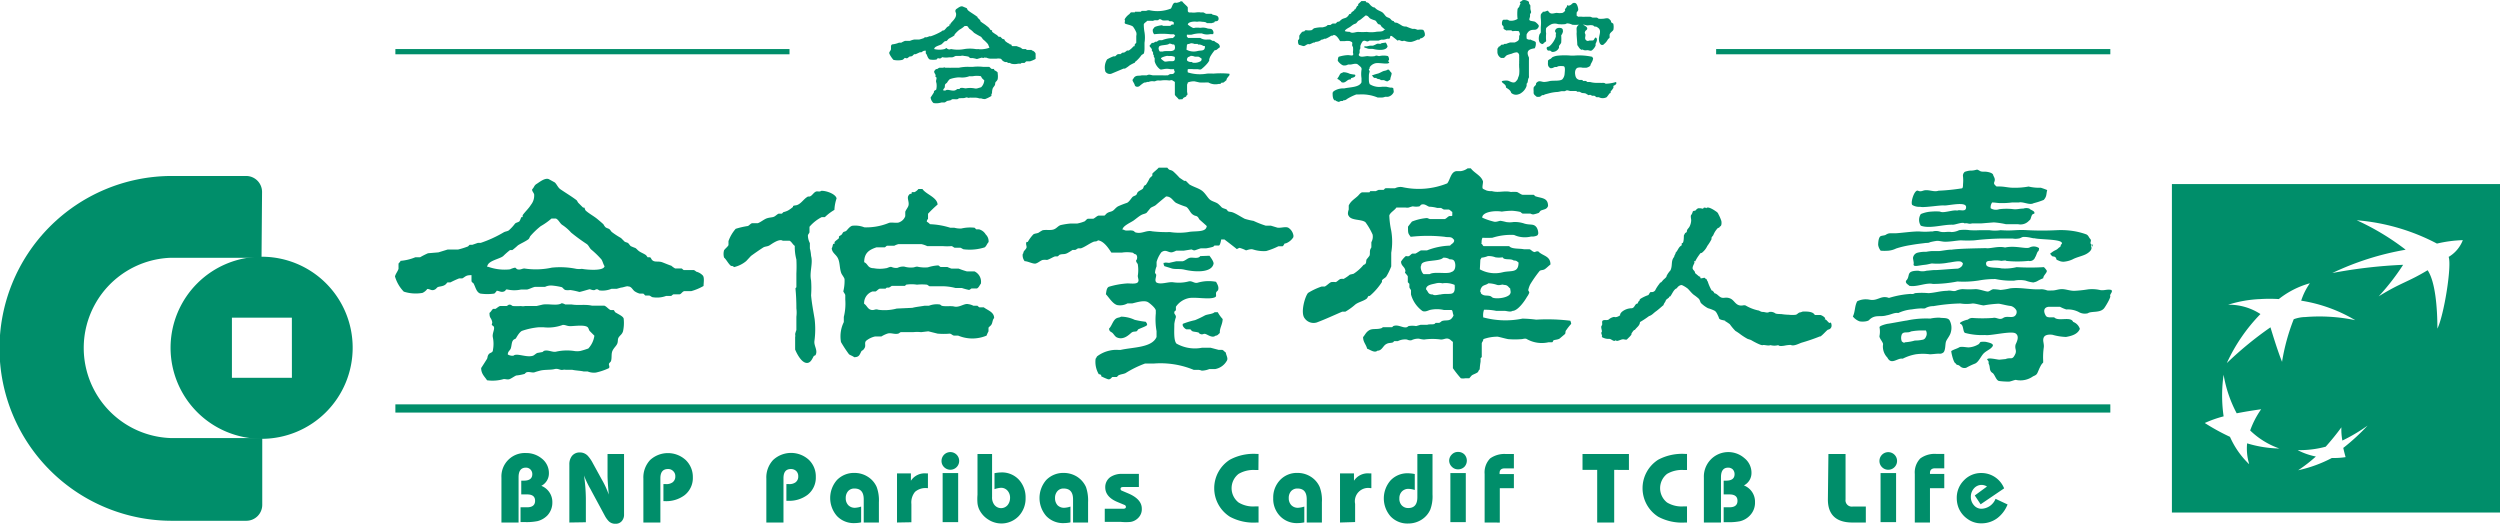
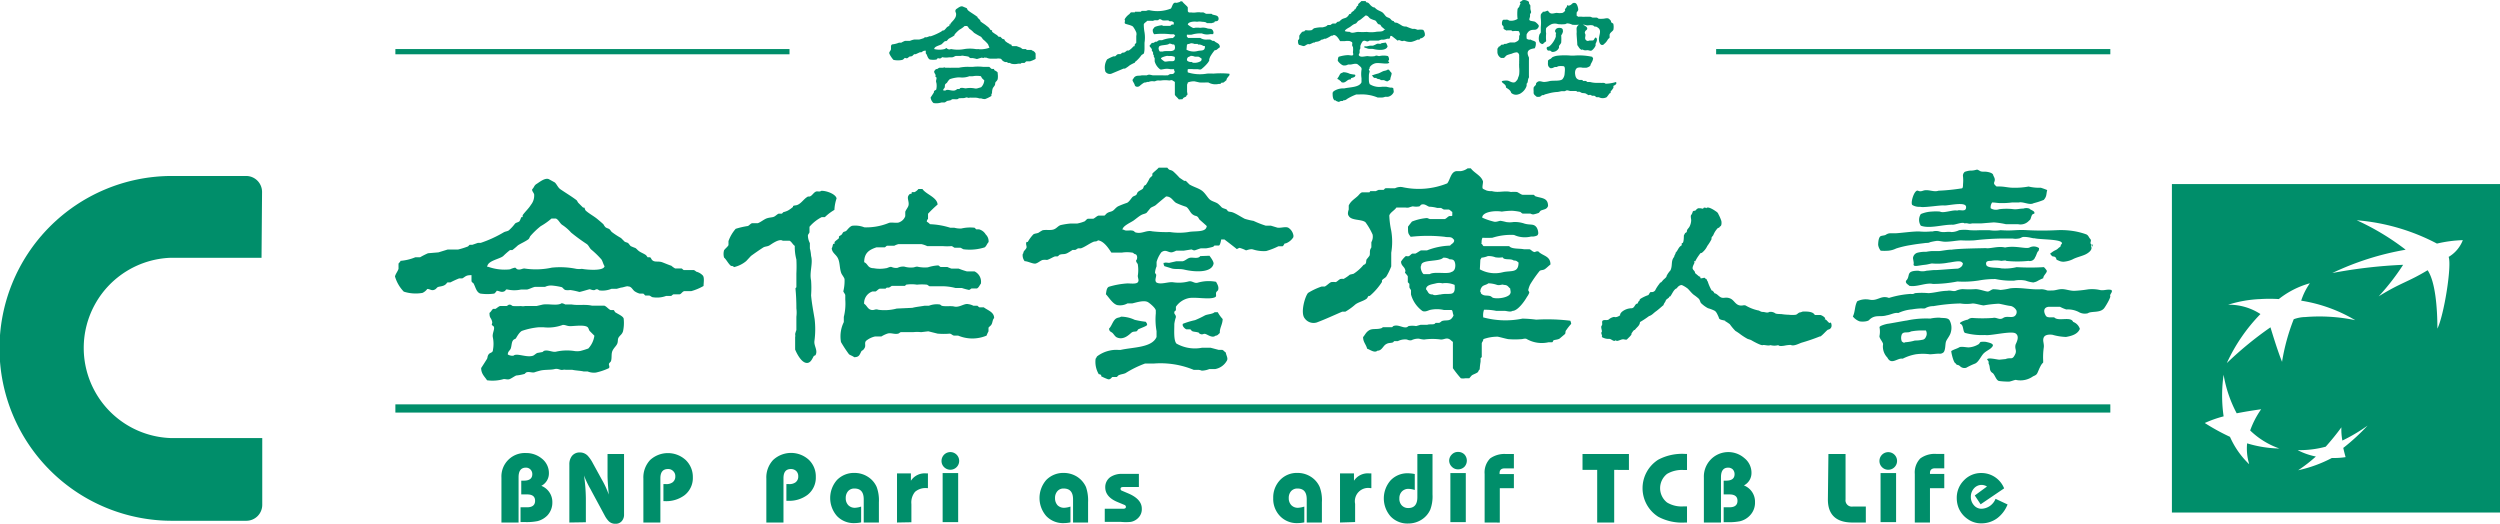
<svg xmlns="http://www.w3.org/2000/svg" width="238.5" height="49.964" viewBox="0 0 238.5 49.964">
  <defs>
    <style>
            .cls-1{fill:#008e6a}.cls-2{fill:none;stroke:#008e6a;stroke-width:.5px}
        </style>
  </defs>
  <g id="logo" transform="translate(-.7 -.224)">
    <path id="Path_1" d="M147.247 30.719a11.632 11.632 0 0 0-1.294-.1 8.1 8.1 0 0 1-3.759-.119v-.081a1.545 1.545 0 0 1 .081-.644 5.209 5.209 0 0 1 1.169.106h.793c.2 0 .547.141.76 0 .5 0 1.165-.95 1.375-1.334a1.386 1.386 0 0 0 .222-.413c0-.069-.1-.187-.1-.234a2.359 2.359 0 0 1 .184-.538 11.415 11.415 0 0 1 .912-1.3c.15-.093.3-.056.454-.14s.387-.328.571-.466c0-.844-.756-.8-1.165-1.253-.163 0-.235 0-.3.069-.247 0-.341-.2-.525-.269h-.538c-.465-.094-1.169 0-1.412-.3h-2.428c-.069 0-.129-.178-.2-.225s0-.081 0-.116a.91.91 0 0 1 .081-.456 9.288 9.288 0 0 0 .944 0 5.791 5.791 0 0 1 2.065-.269 2.469 2.469 0 0 0 1.635.15 1.112 1.112 0 0 0 .537-.081c.153-.081.081-.116.141-.188a1.108 1.108 0 0 0-.141-.571c-.281-.422-.584-.222-1.165-.388a2.789 2.789 0 0 0-1.063-.153 2.165 2.165 0 0 1-.691 0 5.186 5.186 0 0 0-.534-.116c-.166 0-.422.153-.678.069a6.3 6.3 0 0 1-1.075-.372c0-.54 1.169-.7 1.869-.575a6.635 6.635 0 0 1 .99-.081 4.78 4.78 0 0 1 .794.116.686.686 0 0 0 .2.153h.747a.62.62 0 0 0 .269.081 2.95 2.95 0 0 0 .537-.153c.069-.069.116-.188.222-.231.325-.119.534-.107.653-.422 0-.8-.619-.728-1.169-.916-.068 0-.14-.128-.2-.15h-1.029c-.162 0-.418-.222-.571-.269a3.036 3.036 0 0 0-.572 0c-.641-.153-1.166.1-1.822-.084a1.337 1.337 0 0 1-.535-.069c-.14-.072-.187-.081-.306-.153s0-.469 0-.691c-.162-.571-.837-.806-1.165-1.262h-.3a1.432 1.432 0 0 1-.653.269h-.422c-.537.068-.593.831-.875 1.168a7.265 7.265 0 0 1-4.293.354 1.147 1.147 0 0 0-.691.115h-.453a2.316 2.316 0 0 0-.456 0c-.06 0-.116.128-.188.153h-.465a2.486 2.486 0 0 0-.257.116h-.537l-.081.119h-.713c-.166.059-.281.234-.387.337-.325.306-.675.481-.875.916v.384c-.057.166-.138.447 0 .61.246.468 1.237.293 1.6.609a6.27 6.27 0 0 1 .678 1.169 1.074 1.074 0 0 1-.119.728v.5a1.254 1.254 0 0 0-.1.187c-.081.222 0 .422-.081.61-.085.115-.175.231-.269.337-.081.188 0 .328-.153.469l-.15.072a4.144 4.144 0 0 1-.947.841l-.35.081a3.656 3.656 0 0 1-.606.412.677.677 0 0 0-.269 0c-.119 0-.375.3-.491.3a1.632 1.632 0 0 0-.419 0c-.212.094-.409.329-.609.422h-.3a6.194 6.194 0 0 0-1.294.61c-.294.328-.737 1.872-.34 2.4a1.038 1.038 0 0 0 1.168.418c.863-.325 1.61-.678 2.428-1.028h.3a5.834 5.834 0 0 0 .956-.69c.29-.222.759-.316 1.062-.541.094-.056.116-.2.2-.269h.106a6.078 6.078 0 0 0 1.169-1.334v-.15c.091-.153.325-.234.419-.375a5.815 5.815 0 0 0 .466-.963v-1.3a6.255 6.255 0 0 0 0-2.1 8.35 8.35 0 0 1-.185-1.45c.081-.294.513-.5.675-.763h.875a.981.981 0 0 0 .306 0 3.16 3.16 0 0 1 .385-.115 1.7 1.7 0 0 0 .64 0l.154-.154c.325-.14.584.141.768.188a3.3 3.3 0 0 1 .76.116h.375a1.954 1.954 0 0 0 .265.153h.457c.093 0 .246.175.35.234v.341c-.069.1-.222 0-.35.081s-.244.222-.372.256h-1.413l-.269-.1a4.9 4.9 0 0 0-1.446.338s-.363.456-.375.49c0 .635 0 .622.256.963a14.529 14.529 0 0 1 3.256 0c.213.056.478 0 .644.081s.115.128.231.187a.317.317 0 0 1 0 .188c-.081.187-.266.234-.372.384a6.569 6.569 0 0 0-2.206.457h-.572c-.162.071-.384.246-.537.306h-.269c-.094 0-.231.187-.338.234s-.222 0-.3 0a2.289 2.289 0 0 0-.456.525c0 .375.281.469.375.728s0 .222 0 .3.222.257.269.388v.55l.15.162v.307c0 .093.118.209.153.3v.4a2.9 2.9 0 0 0 1.062 1.559c.222.15.525 0 .722-.072a2.974 2.974 0 0 1 1.366 0h.69c.163 0 .116.3.222.5a.87.87 0 0 1-.259.375c-.269.188-.559.06-.875.188a.9.9 0 0 1-.231.162h-.341l-.116.107c-.2.071-.5 0-.687.081h-.644l-.419.119a2.151 2.151 0 0 0-.725 0 1.15 1.15 0 0 1-.15.106c-.387.115-.818-.294-1.3-.106l-.116.106h-.878s-.116.1-.15.1c-.431.141-.853 0-1.169.2s-.372.422-.572.644c0 .481.281.69.388 1.112.243.06.7.444.978.188.422 0 .525-.435.806-.61s.422-.093.688-.187l.106-.116h.35a1.526 1.526 0 0 1 .875-.153.7.7 0 0 0 .422.069 1.468 1.468 0 0 1 .722-.15 2.322 2.322 0 0 0 .49.081 5.717 5.717 0 0 1 1.6 0c.291 0 .456-.141.688-.081s.3.222.456.3v2.516a10.215 10.215 0 0 0 .759.962 1.18 1.18 0 0 0 .419 0h.384c.085-.094.154-.187.235-.269s.409-.178.572-.306c.093-.106.068-.187.187-.269a6.564 6.564 0 0 1 .081-.725 2.754 2.754 0 0 0 0-.34l.116-.116V33c0-.141.141-.212.153-.422a3.98 3.98 0 0 1 1.378-.234c.325.069.675.175.991.234a7.864 7.864 0 0 0 1.284 0c.107 0 .35-.106.5 0a2.9 2.9 0 0 0 2.054.3h.337c.094 0 .094-.14.153-.187s.4-.056.572-.163l.5-.422c.119-.115 0-.246.153-.409a5.161 5.161 0 0 1 .456-.575.934.934 0 0 0-.081-.3 18.019 18.019 0 0 0-3.263-.103zm-9.125-2.4c-.175 0-.585.14-.725 0-.491 0-.419-.257-.653-.491 0-.444.618-.481.956-.575a1.252 1.252 0 0 1 .606 0 2.091 2.091 0 0 1 1.169.153v.072c.094 1.109-.525.653-1.353.841zm1.365-2.447a.493.493 0 0 1-.34.306c-.338.222-1.644-.072-2.053.2h-.572c-.153-.069-.385-.619-.235-.841 0-.587 1.741-.315 2.091-.725a.97.97 0 0 1 .619.15c.29 0 .419.06.49.269a1.028 1.028 0 0 1 0 .641zm2.438-.878a.829.829 0 0 0 .106-.185 2.133 2.133 0 0 0 .606-.153 1.743 1.743 0 0 1 .725.116 2.2 2.2 0 0 0 .688 0l.106.119c.325.128.688 0 .956.187.291 0 .291.081.457.188 0 1.028-.691.746-1.485.925a2.988 2.988 0 0 1-2.206-.272zm0 3.1a.693.693 0 0 1 .153-.5c.141-.188.444-.188.606-.341a2.638 2.638 0 0 1 .841.153c.291.072.478-.094.641 0 .387 0 .4.188.609.341 0 .15.091.375 0 .49-.119.35-1.169.55-1.672.388a1.2 1.2 0 0 0-.219-.153c-.34-.094-.537 0-.772-.153s-.081-.163-.153-.222z" class="cls-1" />
    <path id="Path_2" d="M95.541 30.569c-.15.14-.141.384-.232.572s-.247.234-.306.353v.337a2.791 2.791 0 0 0-.184.41 3.49 3.49 0 0 1-2.71 0h-.372c-.153 0-.259-.163-.421-.188a6.677 6.677 0 0 1-1.166 0l-.888-.222-.69.081a3.412 3.412 0 0 0-.756 0h-1.169c-.081 0-.175.132-.269.141-.337.094-.687-.116-1.025 0a2.728 2.728 0 0 0-.572.272h-.609a2.057 2.057 0 0 0-.841.409c-.2.21 0 .432-.15.691s-.209.2-.3.3c-.175.328-.2.575-.691.575-.15-.119-.325-.166-.49-.272a11.666 11.666 0 0 1-.769-1.169 3.09 3.09 0 0 1 .269-1.909v-.491a5.239 5.239 0 0 0 .14-1.65v-.421c0-.094-.165-.282-.187-.375a4.164 4.164 0 0 0 .116-1.172c-.057-.188-.257-.41-.316-.572-.163-.456-.116-.96-.3-1.372s-.572-.525-.606-.994c.093-.115.071-.294.153-.422h.115v-.162c.107-.141.3-.247.419-.375v-.153c.072-.082.2-.116.269-.2s.094-.175.153-.222.187-.056.269-.116.325-.422.572-.49a2.355 2.355 0 0 1 1.165.15 5.685 5.685 0 0 0 2.335-.422c.281-.1.793.072 1.04-.082a.966.966 0 0 0 .525-.562v-.422c.06-.175.256-.409.3-.572.107-.35-.153-.7 0-.959s.222-.128.316-.222v-.119h.269a1.063 1.063 0 0 0 .372-.3h.381c.325.5 1.409.794 1.447 1.484a10.982 10.982 0 0 0-.913.879v.493a.328.328 0 0 0-.115.269.975.975 0 0 1 .3.234 7.407 7.407 0 0 1 1.937.338h.385a2.1 2.1 0 0 0 .678.072 3.705 3.705 0 0 1 1.259-.072l.153.153h.269a1.065 1.065 0 0 1 .641.491.893.893 0 0 1 .269.728c-.15.15-.2.375-.372.5a4.685 4.685 0 0 1-1.985.187c-.081 0-.234-.128-.34-.153h-.535c-.072 0-.187-.14-.306-.153a4.68 4.68 0 0 1-.837 0h-1.479a2.648 2.648 0 0 0-.537-.187H86.4a1.779 1.779 0 0 0-.387.153h-.675c-.082 0-.154.128-.235.153h-.794c-.665.222-1.165.516-1.165 1.416.384.165.3.562.909.575a3.218 3.218 0 0 0 1.166 0c.14 0 .353-.166.537-.119a1.036 1.036 0 0 0 .572.081 1.212 1.212 0 0 1 .644-.116 2.174 2.174 0 0 0 .922.069 1.169 1.169 0 0 1 .3-.069 3.231 3.231 0 0 0 1.028.069 3.885 3.885 0 0 1 .978-.184c.06 0 .175.137.235.15h.64a3.006 3.006 0 0 0 .388.153h.687a7.972 7.972 0 0 0 .794.269h.725a1.088 1.088 0 0 1 .606 1.172c-.128.15-.187.362-.375.456h-.5c-.059 0-.165.128-.256.14a6.161 6.161 0 0 1-.691-.187h-.606a5.2 5.2 0 0 0-1.3-.166h-1.156c-.072 0-.175-.128-.269-.15a4.833 4.833 0 0 0-.947 0 3.32 3.32 0 0 0-1.025 0l-.119.116h-1.259a1.85 1.85 0 0 1-.269.166h-.2a.47.47 0 0 0-.119.1h-.534c-.128 0-.3.222-.419.268h-.3a1.172 1.172 0 0 0-.794 1.172c.257.153.325.482.641.575s.4-.118.725 0a4.531 4.531 0 0 0 1.75-.118l1.484-.069c.36-.094.7-.119 1.166-.2h.419a2.063 2.063 0 0 1 1.062-.116 1.186 1.186 0 0 0 .153.116c.291.094.853 0 1.166.069.525.14.981-.316 1.366-.222a1.477 1.477 0 0 1 .49.153h.388a1.115 1.115 0 0 0 .184.153h.422c.394.297.988.45.988 1.025zM80.509 19.153c-.072-.4-.925-.737-1.45-.725-.222.141-.35 0-.534.081s-.328.328-.491.422-.212 0-.3.069c-.306.178-.515.506-.806.691s-.363.084-.572.187a.393.393 0 0 0 0 .084 3.3 3.3 0 0 1-.469.338 1.744 1.744 0 0 1-.418.153c-.06 0-.116.128-.188.153h-.3c-.141.056-.3.235-.456.3s-.432.06-.688.153-.572.363-.84.457h-.525c-.129 0-.291.209-.419.268a7.431 7.431 0 0 0-1.169.269 3.634 3.634 0 0 0-.687 1.172v.384c-.094.179-.316.329-.422.494a1.287 1.287 0 0 0 0 .691c.247.222.409.609.678.806a.281.281 0 0 1 .269.106 2.768 2.768 0 0 0 1.165-.575l.456-.49c.385-.282.794-.563 1.169-.807.175-.106.385-.084.572-.187s.931-.691 1.294-.456h.644c.2.093.312.372.5.49a4.641 4.641 0 0 0 .153 1.3c.022.444.022.888 0 1.335v1.3c0 .056-.107.056-.082.187q.085.915.082 1.838a3.2 3.2 0 0 1 0 .806v1.266a2.369 2.369 0 0 0-.119.384.829.829 0 0 1 0 .306v1.169c.175.422.572 1.172 1.028 1.266s.619-.444.759-.657l.15-.068c.26-.447-.15-.879-.1-1.335a8.259 8.259 0 0 0 .022-2.119c-.1-.621-.269-1.475-.337-2.259a9.884 9.884 0 0 0 0-1.419c-.175-.784.2-1.615 0-2.34a4.1 4.1 0 0 0-.116-.725v-.5a1.592 1.592 0 0 1-.187-.729c0-.081.128-.221.15-.3v-.528a3.809 3.809 0 0 1 1.168-.922h.3a4.634 4.634 0 0 1 .91-.69 3.93 3.93 0 0 1 .206-1.094z" class="cls-1" />
    <path id="Path_3" d="M67.131 26.144a1.407 1.407 0 0 0-.222-.153h-.956c-.069 0-.162-.129-.222-.154h-.619a2.136 2.136 0 0 1-.375-.268c-.068 0-.815-.316-.909-.341-.316-.094-.594 0-.806-.116s-.175-.268-.3-.34a1.5 1.5 0 0 0-.232 0l-.153-.2c-.187-.141-.4-.213-.606-.341s-.281-.268-.422-.35a4.037 4.037 0 0 1-.453-.187l-.222-.272c-.119-.081-.222-.069-.35-.15l-.34-.341a7.386 7.386 0 0 1-.875-.572c-.082-.071-.141-.2-.232-.271s-.259-.094-.375-.188a1.087 1.087 0 0 1-.187-.269c-.094-.1-.491-.431-.619-.537-.337-.269-.722-.469-1.062-.763-.091-.081-.091-.222-.15-.3h-.116l-.456-.456c-.072-.081-.107-.209-.188-.269-.5-.375-1.015-.678-1.528-1.031-.234-.163-.328-.456-.525-.644l-.572-.315c-.375-.163-.934.315-1.169.456s-.243.34-.384.469.116.362.153.528a1.413 1.413 0 0 1-.306.993c-.231.375-.559.657-.794.994v.153c0 .06-.115 0-.15.072a1.468 1.468 0 0 1-.153.35c-.081.094-.3.116-.419.222a4.142 4.142 0 0 1-.606.656c-.153.094-.341.094-.491.188a11.416 11.416 0 0 1-2.171.994H46.3l-.538.187H45.5l-.15.153a7.359 7.359 0 0 1-.959.3H43.4l-.875.269-.994.084a7.306 7.306 0 0 0-.759.385h-.453a4.688 4.688 0 0 1-1.413.34c0 .094-.153.188-.187.269v.491c-.069.234-.281.481-.338.728a3.448 3.448 0 0 0 .841 1.45 3.719 3.719 0 0 0 1.784.119 1.19 1.19 0 0 0 .457-.375c.243 0 .371.162.606.1s.269-.2.384-.269.435-.069.644-.187.209-.222.3-.269h.269a8.982 8.982 0 0 1 .84-.385h.3c.3-.153.315-.318.875-.306v.528c0 .163.15.188.2.269.188.341.26.831.644.959a4.592 4.592 0 0 0 1.331 0 1.011 1.011 0 0 0 .232-.268c.212 0 .387.162.656.081s.137-.244.372-.2a3.018 3.018 0 0 0 1.3 0h.572c.256-.056.49-.2.756-.256h.959a1.3 1.3 0 0 1 .722-.116 5.839 5.839 0 0 1 .875.15c.106.059.188.222.341.269a1.445 1.445 0 0 0 .453 0 6.108 6.108 0 0 1 .875.187c.094 0 .853-.234.959-.256s.278.128.525.069a.306.306 0 0 1 .235-.069.92.92 0 0 1 .184.106 2.268 2.268 0 0 0 1.169-.153h.5l.409-.115c.188 0 .572-.179.691-.107.325 0 .406.35.653.491a1.661 1.661 0 0 0 .419.187h.337c.059 0 .166.166.222.188h.35c.094 0 .222.128.306.153a2.5 2.5 0 0 0 1.328-.119h.491a.642.642 0 0 1 .2-.15h.572c.15 0 .256-.247.453-.306h.678a5.127 5.127 0 0 0 1.169-.491c0-.293.1-.8-.072-1a1.289 1.289 0 0 0-.616-.362zm-10.925-.272a1.847 1.847 0 0 1-.525 0 7.709 7.709 0 0 0-2.334-.116 7.176 7.176 0 0 1-2.625.081c-.2 0-.375.154-.644.082-.069 0-.175-.141-.231-.163a2.049 2.049 0 0 0-.491.163 4.634 4.634 0 0 1-2.056-.235h-.116c0-.584 1.169-.737 1.519-1.028a7.159 7.159 0 0 1 .653-.575h.222a6.76 6.76 0 0 0 .538-.456c.337-.209.662-.338.99-.572.094-.072.116-.2.188-.306a7.452 7.452 0 0 1 .99-.947 6.309 6.309 0 0 0 1.028-.728h.419c.26.106.388.469.61.609a4.156 4.156 0 0 1 .84.728 17.737 17.737 0 0 0 1.516 1.11c.153.118.244.353.384.493a8.5 8.5 0 0 1 .994.96c.128.187.162.444.3.644-.069.468-1.55.362-2.169.256zm3.163 4.122a.731.731 0 0 0-.116-.188h-.3c-.222-.094-.384-.35-.606-.422h-1.172c-.688-.15-1.284 0-1.95-.115h-.606a.923.923 0 0 0-.338-.119c-.409.294-1.353 0-1.9.153l-.5.116h-1.1a.888.888 0 0 1-.384 0 5.355 5.355 0 0 1-.76 0c-.093 0-.184-.185-.418-.116a.985.985 0 0 1-.188.116h-.606c-.116 0-.338.212-.456.272h-.232c-.131.115-.2.281-.34.384 0 .494.128.434.222.728s0 .222 0 .419l.187.153c.128.269-.187.669-.081 1.066a3.075 3.075 0 0 1 0 1.171c0 .279-.281.232-.41.419s-.081.26-.15.422c-.059.094-.537.856-.562.878 0 .563.328.81.562 1.172a3.782 3.782 0 0 0 1.6-.119c.21 0 .375.085.572 0s.422-.256.606-.337a4.388 4.388 0 0 0 .807-.153s.128-.141.187-.153c.244-.082.572.071.76 0s.384-.116.5-.15c.409-.119 1.028-.06 1.4-.154s.525.129.8.069a.812.812 0 0 1 .3 0h.609c.325.072.794.085 1.06.153h.387a1.608 1.608 0 0 0 .8.107 5.779 5.779 0 0 0 1.238-.422c.094-.116 0-.257 0-.375s.165-.2.2-.3c.1-.341 0-.7.15-1s.375-.457.456-.691 0-.409.153-.609.291-.257.385-.538a3.674 3.674 0 0 0 .068-1.169c.006-.262-.603-.493-.834-.668zm-2.544 3.478c-.269.094-.478.162-.759.234a1.768 1.768 0 0 1-.607 0 4.667 4.667 0 0 0-1.715.069c-.338.081-.794-.222-1.166-.069l-.119.1-.453.082c-.119 0-.328.225-.456.271-.631.21-1.541-.293-1.869 0a.876.876 0 0 1-.537-.118c0-.282.178-.35.268-.538s.085-.575.2-.762.235-.15.3-.235.29-.55.571-.712a6.655 6.655 0 0 1 1.635-.35h.419a3.988 3.988 0 0 0 1.856-.225c.294 0 .387.119.725.119s1.272-.141 1.6.068c.137.085.137.247.231.388l.456.456a2.248 2.248 0 0 1-.58 1.222z" class="cls-1" />
    <path id="Path_4" d="M123.591 21.941c-.282-.119-.713.056-1.029 0l-.618-.188h-.491a9.085 9.085 0 0 1-1.166-.456 6.534 6.534 0 0 1-.84-.2c-.316-.163-.713-.422-1.028-.563s-.385-.068-.572-.162a1.864 1.864 0 0 1-.116-.153c-.153-.094-.362-.107-.49-.222a3.31 3.31 0 0 0-.35-.341c-.235-.162-.538-.209-.76-.384s-.456-.644-.794-.878-.781-.341-1.168-.575l-.338-.341h-.153c-.1-.056-.337-.222-.453-.3a7.6 7.6 0 0 0-.619-.619c-.234-.153-.294-.084-.409-.187s-.094-.132-.15-.153h-.806c-.175.2-.444.384-.607.571v.188c-.072.094-.212.178-.268.272a4.54 4.54 0 0 1-.35.606l-.154.084c-.068.082-.068.222-.15.3s-.293.162-.421.268-.107.213-.188.3-.231.107-.337.188-.316.459-.538.575a8.578 8.578 0 0 0-.875.341c-.256.162-.325.315-.491.418s-.325.094-.5.2-.2.213-.3.26h-.528c-.162 0-.372.243-.534.3h-.491c-.128 0-.247.209-.35.256a3.661 3.661 0 0 1-.678.2h-.619a6.947 6.947 0 0 0-.981.153c-.269.094-.384.328-.687.422s-.679 0-1.029.069a3.122 3.122 0 0 0-.384.234c-.162.081-.328.06-.491.153a3.45 3.45 0 0 0-.537.725h-.116c-.106.175 0 .341 0 .491s-.2.306-.268.422 0 .153-.1.234a.9.9 0 0 0 .185.691c.3 0 .819.294 1.062.222s.444-.282.653-.338a1.482 1.482 0 0 1 .41 0c.244-.059.55-.269.772-.34h.222c.081 0 .162-.141.231-.163.281-.094.431 0 .725-.153a5 5 0 0 0 .49-.3h.232c.084 0 .234-.131.3-.153h.269c.375-.128.771-.435 1.168-.61.163-.081.325 0 .457-.153.581.072 1.025.785 1.281 1.172h.994a3.1 3.1 0 0 1 .99 0c.119 0 .153.128.3.153s.213.269.153.456-.115.094-.068.235.128.187.15.269a3.44 3.44 0 0 1 0 1.1c0 .234.153.434 0 .618s-.688.107-.991.107a7.757 7.757 0 0 0-1.753.315c-.256.094-.256.528-.3.716.3.315.631.89 1.062 1.031a1.447 1.447 0 0 0 .994-.153h.453c.363-.081 1.169-.353 1.531-.106.185.118.666.515.722.762v.3a6.221 6.221 0 0 0 .072 1.685v.562c-.444 1.031-2.231.96-3.422 1.231h-.231a2.86 2.86 0 0 0-.841.069 3.04 3.04 0 0 0-1.168.538c-.069.059-.069.165-.15.225a2.31 2.31 0 0 0 .3 1.484.432.432 0 0 1 .231.084v.116a5.335 5.335 0 0 0 .609.269c.257.094.36-.141.454-.2h.421a.819.819 0 0 0 .15-.15c.222-.119.469-.119.691-.222a9.877 9.877 0 0 1 1.866-.916h.875a8.3 8.3 0 0 1 3.772.61h.49a1.29 1.29 0 0 1 .269.072 1.992 1.992 0 0 0 .722-.154h.572a1.606 1.606 0 0 0 1.1-.8c.14-.235-.082-.525-.1-.772-.128-.069-.212-.222-.35-.257h-.34l-.756-.2h-.841a3.565 3.565 0 0 1-2.427-.401c-.278-.328-.2-1.241-.2-1.875a3.254 3.254 0 0 1 .15-.644c0-.256-.184-.281-.15-.465s.141-.141.15-.188v-.34a1.976 1.976 0 0 1 1.169-.81c.631-.162 2.1.178 2.591-.115.153-.094 0-.294.106-.491l.15-.153c.128-.328-.1-.631-.184-.81a3.705 3.705 0 0 0-1.754.085c-.337.094-.525-.213-.875-.119a3.688 3.688 0 0 1-1.446.081c-.466-.081-1.238.272-1.635 0-.162-.222 0-.443 0-.725a1.726 1.726 0 0 1-.115-.187 1.956 1.956 0 0 1 .15-.61v-.418a2.721 2.721 0 0 1 .456-.925c.444-.328.64.056 1.028 0a1.769 1.769 0 0 0 .384-.153h.725l.722-.116c.072 0 .21.116.338.081s.422-.153.572-.187h.49a4.863 4.863 0 0 0 .691-.153l.115-.116h.419c.106 0 .188-.353.222-.575h.316s1.168.891 1.168.912.188-.1.269-.115a3.251 3.251 0 0 1 .606.234c.06.022.41-.165.679-.081a3.316 3.316 0 0 0 1.259.15 6.764 6.764 0 0 0 1.166-.456h.387c.081 0 .15-.21.222-.269h.081a1.453 1.453 0 0 0 .722-.575.441.441 0 0 0 0-.269 1.062 1.062 0 0 0-.484-.662zm-7.81 0c-.165.456-1.169.3-1.715.421a5.86 5.86 0 0 1-1.754 0 11.543 11.543 0 0 1-1.7-.071c-.547-.129-.956.259-1.528.118-.094 0-.2-.14-.269-.165-.337-.107-.678.072-.909-.107h-.119c0-.362.807-.69 1.075-.887s.457-.363.678-.494.36-.115.535-.222l.387-.468c.15-.116.372-.163.525-.3s.619-.528.957-.8c.5 0 .631.4.943.609a7.633 7.633 0 0 0 .96.375c.268.141.384.562.64.737s.282.094.422.188.15.222.231.3.469.409.679.609a.231.231 0 0 1-.038.157zm.3 2.681c.116.15.457.606.385.794-.222.868-1.832.75-2.744.54-.534-.131-.944 0-1.328-.153l-.61-.187a.729.729 0 0 1-.081-.235V25.3h.081c.107-.059.307 0 .457 0l.687-.153h.61c.278-.069.443-.3.721-.338s.747.128.947-.153zm1.26 6.04c0 .5-.3.854-.269 1.335-.15.1-.175.234-.419.256-.269.234-.678-.059-.909-.153s-.281.084-.5 0-.128-.128-.188-.141c-.244-.093-.419-.056-.64-.15l-.154-.165h-.384a.731.731 0 0 1-.337-.338.314.314 0 0 1 0-.187 7.205 7.205 0 0 1 1.165-.353 9.637 9.637 0 0 0 .956-.457c.26-.115.713-.115.913-.3h.3a3.165 3.165 0 0 0 .469.653zM106.841 32c-.175-.166-.294-.106-.341-.422.234-.234.316-.588.537-.844s.432-.175.607-.3a3.1 3.1 0 0 1 1.3.3 8.747 8.747 0 0 0 1.062.188c.069.106.163.209.116.315s-.582.282-.841.41l-.116.165c-.175.082-.337 0-.525.15s-.771.785-1.446.422c-.175-.128-.269-.328-.4-.431z" class="cls-1" />
-     <path id="Path_5" d="M25.7 24.716a8.686 8.686 0 1 0 8.644 8.684 8.669 8.669 0 0 0-8.644-8.684zm2.847 11.553h-5.722v-5.738h5.719z" class="cls-1" />
    <path id="Path_6" d="M25.7 18.534a1.521 1.521 0 0 0-1.519-1.522H17a16.447 16.447 0 0 0 .2 32.894h7a1.521 1.521 0 0 0 1.519-1.506v-6.384H17a8.605 8.605 0 0 1 0-17.2h8.65z" class="cls-1" />
    <path id="Path_7" d="M38.419 38.8h163.606v.784H38.419z" class="cls-1" />
    <path id="Path_8" d="M175.425 31.212c0-.153-.094-.271-.163-.187s-.34-.353-.434-.328 0-.094 0-.119a.971.971 0 0 0-.444-.3h-.572v-.059c0-.06 0 .118.06.081l-.128-.141c-.222-.231-.76-.222-1.085-.209a1.022 1.022 0 0 1-.247.081c-.128 0-.278.213-.409.222a2.639 2.639 0 0 1-.628 0 5.98 5.98 0 0 1-.759-.069c-.116 0-.5 0-.572-.081a.764.764 0 0 0-.55-.119c-.21.128-.4 0-.619 0s-.313-.14-.466-.15a4.022 4.022 0 0 1-1.165-.459c-.141-.069-.269 0-.422 0-.56 0-.653-.513-1.063-.678s-.572 0-.828-.082-.4-.375-.687-.421c0-.094-.188-.247-.188-.247H164a4.263 4.263 0 0 1-.385-.875c-.068-.06-.068-.166-.128-.225s-.093 0-.128-.094-.35.084-.444 0c0-.081 0-.175-.106-.141l-.4-.337c0-.247-.268-.281-.231-.528s.219-.444.163-.525 0-.094.081-.06a3.582 3.582 0 0 1 .372-.609.829.829 0 0 1 .131-.163c0-.059.128 0 .175-.084a1.779 1.779 0 0 0 .478-.619 4.432 4.432 0 0 0 .4-.643v-.094c0-.141.128-.188.175-.306a2.064 2.064 0 0 1 .444-.679c0-.059-.072 0 0 0s.1 0 .162-.093-.069 0 .06-.057.128-.353.1-.506a3.852 3.852 0 0 0-.278-.644.479.479 0 0 0-.213-.256s-.781-.584-.956-.315c-.06-.094-.256-.082-.269 0s-.187 0-.3 0h-.209a.99.99 0 0 0-.269.234c-.081 0-.2 0-.244.1a.772.772 0 0 1-.141.306c-.081.082 0 .4 0 .5a1.421 1.421 0 0 1-.165.619c-.081.153-.231.235-.244.413s-.141.14-.175.209a2.231 2.231 0 0 0-.116.222c0 .081 0 .7-.14.716s0 .175-.106.243c-.279.153-.325.482-.538.669 0 .153-.137.247-.137.4-.341.4-.132.8-.354 1.287a2.707 2.707 0 0 0-.278.363l-.106.187c.072.072-.291.329-.35.413s-.2.231-.2.209-.081 0-.106.094a3.566 3.566 0 0 0-.372.55.386.386 0 0 1-.306.256h-.138c-.14 0-.165.225-.268.294a3.584 3.584 0 0 0-.738.35c-.2.188 0 .178-.081.178s-.141.15-.2.281c-.269 0-.247.4-.55.444a1.488 1.488 0 0 0-.981.375l-.128.175v.106c0 .035-.36.257-.547.175h-.06a1.034 1.034 0 0 0-.49.247c-.163.1-.36 0-.538.082s0 .362-.128.5.084.515 0 .609 0 .188 0 .234.084.15 0 .232a1.217 1.217 0 0 0 .725.187c.141 0 .281.141.409.178s.094 0 .129 0 .1-.059.081-.059 0 0 .059.059.325-.059.406-.084a.761.761 0 0 1 .235-.056c.081 0 .328.081.384 0s.516-.447.41-.563c.14-.153.175-.306.337-.34.166-.244.469-.4.478-.738a8.529 8.529 0 0 0 .866-.572c.269-.072.431-.294.653-.447s.491-.409.734-.606c0-.141.2-.306.222-.481a3.417 3.417 0 0 1 .281-.222s.06-.175.107-.094c.2-.212.337-.7.662-.809.094-.188.353-.338.491-.291a2.684 2.684 0 0 1 .49.291c.141.094.385.447.632.634a4.324 4.324 0 0 1 .465.363c.141.14.141.384.269.468a2.816 2.816 0 0 0 .619.444 3.477 3.477 0 0 1 .619.235c.2.106.3.421.409.631 0 .281.453.247.653.35h-.069a5.05 5.05 0 0 1 .466.306 5.062 5.062 0 0 0 .537.644 4.733 4.733 0 0 1 .513.35 5.919 5.919 0 0 0 .606.387c.128.069.294.082.444.175s.9.5 1.041.444.5.094.746 0a1.389 1.389 0 0 0 .735 0c.115.131.409.072.55.059a3.438 3.438 0 0 1 .64-.081c.282.153.76-.115 1.029-.209a18.21 18.21 0 0 0 1.75-.6c.081.091.665-.609.781-.647a.383.383 0 0 0 .331-.46z" class="cls-1" />
    <path id="Path_9" d="M190.153 32.837a2.285 2.285 0 0 0-.453 0c-.106 0-.141.141-.222.213a2.063 2.063 0 0 1-.969.316c-.234 0-.725-.119-.912 0s-.535.2-.747.35c0 .187.234 1.171.422 1.171.14.247.15.06.4.257a.594.594 0 0 0 .606.165 6.362 6.362 0 0 1 .781-.375c.41-.118.631-.8.96-1.065s.581-.328.768-.6-.387-.369-.634-.432z" class="cls-1" />
    <path id="Path_10" d="M202.119 27.887c-.363-.106-.725.094-1.1 0a3.484 3.484 0 0 0-1.11-.059 11.844 11.844 0 0 1-1.331.141c-.409 0-.806-.163-1.165-.163s-.632.138-.947.128a3.484 3.484 0 0 1-.457 0 1.739 1.739 0 0 0-.546-.118c-1 .081-2.01-.21-3-.082a6.18 6.18 0 0 1-.922.153 4.235 4.235 0 0 0-.653-.071c-.2 0-.363.212-.55.221s-.76-.221-1.166-.231a8.973 8.973 0 0 1-1.238 0 1.82 1.82 0 0 0-.653.163c-.281.081-.5-.082-.818 0-.607 0-1.166.187-1.785.222a6.717 6.717 0 0 0-1.284 0l-.163.071a.641.641 0 0 1-.247 0 9 9 0 0 0-2.078.385c-.768-.291-1.072.328-1.856.165a1.855 1.855 0 0 0-1.166.15c-.256.435-.187.985-.421 1.454a1.45 1.45 0 0 0 .584.443c.128.072.853.082 1-.14.55-.516 1.016-.222 1.634-.41.4-.059.76-.29 1.11-.222a3.9 3.9 0 0 1 1.319-.35 6.946 6.946 0 0 1 .887-.093 1.367 1.367 0 0 0 .35 0 1.454 1.454 0 0 1 .794-.213 17.058 17.058 0 0 1 2.581-.256 3.678 3.678 0 0 0 1.166 0c.3 0 .734.153 1.05.187a10.827 10.827 0 0 1 1.447-.165c.375.059.746.175 1.168.222a.877.877 0 0 1 .513.422.484.484 0 0 1-.094.468c-.269.328-.8 0-1.166.247s-.618-.094-.993 0a13.608 13.608 0 0 1-1.96 0c-.247 0-.468.175-.375.153-.15 0-1.037.291-.734.419s.2.738.419.856a6.162 6.162 0 0 0 1.915.2c.478.1 2.5-.422 2.907-.153s.106.831 0 1.066c-.094.409.106.5 0 .84-.316.729-.432.329-.947.541l-.594.059c-.222 0-1.169-.259-1.169 0 .119.116.153.2.141.232a.757.757 0 0 0 0 .153c.187.306 0 .678.4.9.2.175.315.678.584.747a6.536 6.536 0 0 0 .956.059c.175 0 .619-.209.7-.153a2.068 2.068 0 0 0 1.6-.35c.385-.162.363-.2.56-.656.059-.141.128-.275.2-.41.234-.362.209-.093.2-.5a6.51 6.51 0 0 1 .059-1.172c.059-.371-.141-.665 0-.971s.6-.279.819-.257a5.293 5.293 0 0 0 1.306.21c.5-.091 1.109-.244 1.319-.772a1.057 1.057 0 0 0-.644-.666c-.231-.562-1.409 0-1.806-.434h-.528s-.15-.094-.1 0 .082 0 0 0a1.235 1.235 0 0 1-.153-.128c-.256-.388-.256-.832.269-.878h1.063a3.552 3.552 0 0 0 .606.256 2.266 2.266 0 0 1 1.169.234 1.156 1.156 0 0 0 .887.128c.316-.231 1.166 0 1.55-.478.106-.128.656-1.019.584-1.172s.3-.409.103-.572z" class="cls-1" />
    <path id="Path_11" d="M187.434 27.078a12.187 12.187 0 0 1-2.334.234c-.641-.153-1.563.329-2.263.175 0-.068-.421-.221-.293-.49.456-.444-.094-.947 1.168-.947a1.387 1.387 0 0 0 .782 0c.106 0 .665-.072.768-.059.41 0 1.1-.082 2.219-.141a.792.792 0 0 0 .4-.259c.128-.244.069-.3 0-.316-.128-.269-1.075 0-1.284 0a5.552 5.552 0 0 1-1.575.084c-.116 0-.4.1-.7.128-.688.069-1.169.269-1.05-.14 0-.119-.072-.41-.072-.516a.591.591 0 0 1 .4-.49 2.884 2.884 0 0 1 .853-.094 4.934 4.934 0 0 1 .55-.072h.687c.15 0 .922-.15 1.166-.128.794-.116 2.406-.128 3.294-.153.359.084 1.165-.222 1.831-.057.969-.212 2.019.163 2.334 0a.891.891 0 0 1 .91.057s0 .259-.091.306-.187.456-.281.562a.526.526 0 0 1-.631.35 10.158 10.158 0 0 1-2.135 0c0-.081-.4 0-.469 0a2.477 2.477 0 0 0-.978 0c-.234 0-.537 0-.456.363s1.063.247 1.434.35a4.557 4.557 0 0 0 1.472-.116 21.327 21.327 0 0 0 2.6 0 1.8 1.8 0 0 1 .269.328c.069.188-.35.479-.328.725-.712.307-.5.307-.956.41a3.144 3.144 0 0 1-.725-.175 2.7 2.7 0 0 0-1.1 0 7.27 7.27 0 0 1-1.784-.153 8.575 8.575 0 0 0-1.6.14 9.434 9.434 0 0 1-2.032.094z" class="cls-1" />
    <path id="Path_12" d="M194.309 20.125a.886.886 0 0 0-.584 0c-.406 0-.491.081-.909.059a5.559 5.559 0 0 0-1.4 0 .932.932 0 0 1-.807-.093.8.8 0 0 1 .141-.55c.337 0 .537.068.875.056a6.717 6.717 0 0 0 1.016-.056h.653c.409-.107 1.028.29 1.412.068a7.024 7.024 0 0 0 .969-.315c.3-.341.222-.525.328-.938-.2-.084-.4-.156-.609-.222a4.318 4.318 0 0 1-1.166-.115 6.987 6.987 0 0 1-1.4.115h-.081c-.516 0-.878-.15-1.566-.115-.537-.41 0-.388-.244-.9l-.081-.163c0-.281-.69-.375-.887-.353-.435 0-.341-.1-.657-.2-.687.188-.5 0-1.165.209a.469.469 0 0 0-.175.457 3.543 3.543 0 0 1 0 .728c0 .15 0 .419-.141.4a19.619 19.619 0 0 1-2.206.222c-.453.165-.981-.175-1.469 0s-.456-.163-.7.081-.487 1.1-.325 1.278a1.252 1.252 0 0 0 .747.175c.328.106 1.9-.166 2.275-.128s2.091-.41 2.112.14-.593.21-.85.35c-.362-.106-1.318.282-1.634.094a4.93 4.93 0 0 0-.806 0 3.072 3.072 0 0 0-1.028.235 1.012 1.012 0 0 0 0 1.112c.875.316 2.1-.128 3.059-.094.256 0 .944-.293 1.109-.128.363-.059.35.1.735 0h.887l1.166-.094a7.564 7.564 0 0 1 1.169.175h1.165a1.092 1.092 0 0 0 1.053-.362c.222-.084.129-.622.466-.634.16-.272-.365-.353-.447-.494z" class="cls-1" />
    <path id="Path_13" d="M200.284 23.791c0-.166 0-.141-.115-.294s.106-.3-.06-.481-.15-.316-.372-.432a6.78 6.78 0 0 0-1.084-.293 7.756 7.756 0 0 0-1.741-.107 27.62 27.62 0 0 1-2.79 0c-1.166-.068-1.306.085-2.566 0a3.618 3.618 0 0 1-1.075 0h-.909a8.092 8.092 0 0 1-.96 0 3.453 3.453 0 0 0-1.015 0 1.7 1.7 0 0 1-.722.178c-.444-.071-.747.082-1.169-.059a1.1 1.1 0 0 0-.619 0h-.15a6 6 0 0 1-1.168 0c-.666 0-1.494.128-2.207.175h-.525a.756.756 0 0 0-.406.128c-.128.094-.35.081-.5.141s-.244.34-.256.831a1.157 1.157 0 0 0 .244.563 4.874 4.874 0 0 0 .725 0 2.077 2.077 0 0 0 .746-.21A9.189 9.189 0 0 1 183 23.6c.606-.106.9-.131 1.434-.2 0 0 .35 0 .35-.059a5.415 5.415 0 0 1 .713-.141c.269 0 .537.094.806.084.5 0 .981-.106 1.469-.131a10.987 10.987 0 0 0 1.284 0 25.828 25.828 0 0 1 2.638-.175h1.006a1.571 1.571 0 0 0 .572 0c.162 0 .325-.162.49-.153.525 0 .863.153 1.038.131.547.128 2.219.082 2.544.363a.126.126 0 0 1 .065.109.129.129 0 0 1-.065.113c-.094.068 0 .175-.141.256s-.184.187-.384.281a1.757 1.757 0 0 0-.372.222c-.131.094-.188.119-.141.166s.175.281.338.222c.431.209 0 .234.456.4a.987.987 0 0 0 .641.085 2.394 2.394 0 0 0 .7-.213c.315-.175.828-.29 1.168-.443s.7-.444.607-.725.162-.179.162-.282z" class="cls-1" />
    <path id="Path_14" d="M186.116 33.834c.187-.212.153-.728.221-.984s.41-.6.479-.959a1.512 1.512 0 0 0-.129-1.113c-.175-.281-.678-.187-.934-.247a3.759 3.759 0 0 0-.9.085 8.792 8.792 0 0 0-2.253.187c-.106 0-1.6.291-1.856.316 0 0-.806.175-.735.35a2.13 2.13 0 0 1 0 .772c-.071.221.3.562.338.809a1.5 1.5 0 0 0 .409 1.287c.385.76.969 0 1.46.107a4.5 4.5 0 0 1 1.259-.422 4.944 4.944 0 0 1 1.331 0c.222 0 .628-.06.875-.06a.516.516 0 0 0 .435-.128zm-1.7-1.44a.4.4 0 0 1-.34.247 2.953 2.953 0 0 1-.688.068 4.254 4.254 0 0 1-.934.166c-.141.094-.2 0-.316-.072a.891.891 0 0 1 0-.691c.175-.3.572-.081.866-.268a5.711 5.711 0 0 1 1.084-.094h.341a.626.626 0 0 1-.017.644z" class="cls-1" />
    <path id="Path_15" d="M207.9 17.784v31.338h31.3V17.784zm7.359 26.716a8.208 8.208 0 0 1-1.818-2.6 20.663 20.663 0 0 1-2.407-1.322 11.147 11.147 0 0 1 1.8-.634 13.676 13.676 0 0 1 0-3.969 12 12 0 0 0 1.247 3.678c.781-.153 1.438-.259 2.335-.387a8.4 8.4 0 0 0-1.05 2.025 7.634 7.634 0 0 0 2.79 1.721 11.289 11.289 0 0 1-3.081-.493 5.1 5.1 0 0 0 .184 1.931zm3.153-9.75c-.456-1.1-1.109-3.3-1.109-3.3a33.915 33.915 0 0 0-4.166 3.415 16.576 16.576 0 0 1 3.21-4.681 5.5 5.5 0 0 0-3.081-.89 11.623 11.623 0 0 1 3.068-.538 14.014 14.014 0 0 1 1.763 0 8.383 8.383 0 0 1 2.965-1.509 6.1 6.1 0 0 0-.828 1.662 14.436 14.436 0 0 1 5.157 1.86 16.75 16.75 0 0 0-4.76-.3 3.366 3.366 0 0 0-1.109.21 19.558 19.558 0 0 0-1.11 4.028zm5.835 8.194c.084.387.14.587.222.89a7.23 7.23 0 0 1-1.307.081 12.665 12.665 0 0 1-3.221 1.172 14 14 0 0 0 1.693-1.312 6.364 6.364 0 0 1-1.74-.61 9.507 9.507 0 0 0 2.675-.325 23.607 23.607 0 0 0 1.5-1.85 5.567 5.567 0 0 0 .094 1.263 16.389 16.389 0 0 0 2.406-1.428 20.074 20.074 0 0 1-2.288 2.106zM234.3 24.725c.315.856-.444 5.584-1.072 6.85 0-1.991-.2-4.5-.934-5.572-1.938 1.169-2.535 1.169-4.669 2.494a22.219 22.219 0 0 0 2.334-3.01 46.8 46.8 0 0 0-6.759.785 26.893 26.893 0 0 1 7-2.225 23.7 23.7 0 0 0-4.669-2.81 19.815 19.815 0 0 1 7.656 2.225 12.217 12.217 0 0 1 2.466-.328 3.185 3.185 0 0 1-1.322 1.582z" class="cls-1" />
    <path id="Path_16" d="M116.456 7.247a4.713 4.713 0 0 0-.606 0 3.826 3.826 0 0 1-1.831-.116.634.634 0 0 1 0-.306 2.537 2.537 0 0 1 .537 0h.385c.093 0 .256.072.362 0a3.706 3.706 0 0 0 .641-.631c.106-.175.115-.153.115-.2v-.103a1.914 1.914 0 0 1 .094-.26 4.276 4.276 0 0 1 .434-.619.286.286 0 0 0 .219-.071 3.076 3.076 0 0 1 .269-.21c0-.409-.359-.387-.547-.609h-.141c-.034 0-.162-.106-.256-.128h-.247a1 1 0 0 1-.675-.153h-1.19a.111.111 0 0 0-.082-.1.5.5 0 0 1 0-.212 2.867 2.867 0 0 0 .454 0 2.84 2.84 0 0 1 .968-.116 1.3 1.3 0 0 0 .785.069h.256c.069 0 0 0 .069-.094a.48.48 0 0 0-.069-.268c-.141-.21-.281-.116-.525-.188a1.18 1.18 0 0 0-.516-.069 1.04 1.04 0 0 1-.315 0h-.257c-.081 0-.2.069-.325 0a2.379 2.379 0 0 1-.443-.293c0-.247.559-.329.875-.269a1.28 1.28 0 0 1 .478 0 1.4 1.4 0 0 1 .375.056l.09.072h.329a.232.232 0 0 0 .128 0l.256-.072a.108.108 0 0 1 .106-.1c.106-.013.256 0 .3-.213 0-.375-.3-.337-.584-.431a.929.929 0 0 0-.094-.072h-.478c-.081 0-.209-.1-.278-.128a2.012 2.012 0 0 0-.269 0c-.3-.069-.584.06-.865 0h-.257a.234.234 0 0 1-.115-.128V.95c0-.106-.4-.388-.538-.6h-.153c-.069.081-.2.094-.3.128a.36.36 0 0 1-.2 0c-.256 0-.294.4-.422.563a3.473 3.473 0 0 1-2.031.162.537.537 0 0 0-.325.06h-.431s-.06.071-.094.081h-.55v.059h-.35c-.069 0-.128.116-.175.163a1.5 1.5 0 0 0-.419.434c-.094.213 0 .119 0 .188s-.072.209 0 .281.581.14.76.294a2.676 2.676 0 0 1 .312.55.642.642 0 0 1 0 .337v.622c0 .094-.1.106-.128.162s0 .141-.069.213h-.072a1.828 1.828 0 0 1-.453.4h-.165a1.256 1.256 0 0 1-.291.2.376.376 0 0 0-.116 0c-.059 0-.187.14-.247.15a.406.406 0 0 0-.2 0c-.094 0-.188.153-.282.2h-.15a3.633 3.633 0 0 0-.609.294 1.433 1.433 0 0 0-.163 1.168.508.508 0 0 0 .56.2l1.169-.49h.14a3.189 3.189 0 0 0 .453-.316 5.2 5.2 0 0 1 .5-.259.142.142 0 0 1 .094-.128 3.277 3.277 0 0 0 .56-.632V5.5c0-.081.153-.116.2-.187a2.034 2.034 0 0 0 .056-.41V4.3a3.127 3.127 0 0 0 0-.994 4.159 4.159 0 0 1-.069-.737c0-.141.244-.247.328-.363h.406a.309.309 0 0 0 .154 0l.175-.059a.925.925 0 0 0 .315 0l.069-.069c.153-.072.269.069.362.094a2 2 0 0 0 .363 0h.175a.515.515 0 0 0 .128.081h.222a.887.887 0 0 0 .162.1v.213h-.162c-.059 0-.119.106-.188.128h-.653l-.128-.06a2.485 2.485 0 0 0-.69.166s-.175.222-.175.234a.548.548 0 0 0 .128.457 6.722 6.722 0 0 1 1.553 0h.3c.072 0 .059.059.119.093s0 .06 0 .082-.128.115-.175.187a2.889 2.889 0 0 0-1.053.209h-.253c-.084 0-.188.119-.259.141h-.129a.851.851 0 0 1-.162.106.266.266 0 0 1-.141 0c-.034 0-.14.166-.222.247s.141.222.188.35 0 .106 0 .141a1.035 1.035 0 0 1 .128.187v.175l.069.072v.15l.084.141v.306a1.41 1.41 0 0 0 .5.747c.106.072.247 0 .341 0a1.44 1.44 0 0 1 .653 0h.325c.072 0 0 .141.106.234a.4.4 0 0 1-.128.188c-.119.084-.256 0-.409.084s-.069.069-.116.081h-.153a1.764 1.764 0 0 1-.325 0h-.922c-.187 0-.387-.14-.619 0h-.49c-.213.06-.41 0-.585.094s-.175.2-.268.3.14.328.187.528.325.21.466.094a2.83 2.83 0 0 1 .384-.294c.141-.081.188 0 .316-.093h.165a.86.86 0 0 1 .419-.069.358.358 0 0 0 .2 0 .7.7 0 0 1 .338-.072.707.707 0 0 0 .234 0 2.814 2.814 0 0 1 .756 0c.141 0 .222-.069.328 0s.15.094.222.141v1.196c0 .119.256.294.363.457a.437.437 0 0 0 .2 0h.153l.1-.128c.081-.06.187-.082.269-.141a.145.145 0 0 1 .081-.128c.084-.035 0-.26 0-.341v-.665a.556.556 0 0 0 .072-.2 1.589 1.589 0 0 1 .64-.107l.478.107a5.173 5.173 0 0 0 .61 0h.231a1.367 1.367 0 0 0 .981.14h.163l.072-.081c.068-.081.184 0 .268-.081l.244-.2a.371.371 0 0 1 .069-.2l.212-.269a.26.26 0 0 0 0-.141 8.33 8.33 0 0 0-1.531-.012zm-4.328-1.169c-.081 0-.281.056-.35 0a1.905 1.905 0 0 1-.3-.234c-.106-.119.291-.222.453-.269a.535.535 0 0 1 .281 0 .989.989 0 0 1 .56.081c.078.572-.26.35-.644.422zm.641-1.172a.22.22 0 0 1-.163.141c-.153.106-.781 0-.969.094h-.268c-.069 0-.188-.294-.116-.4 0-.282.828-.153.991-.353a.49.49 0 0 1 .29.071c.141 0 .213 0 .235.129a.5.5 0 0 1 0 .318zm1.168-.422a.41.41 0 0 0 .082-.056.767.767 0 0 0 .278-.072.71.71 0 0 1 .35.06h.328v.059a.783.783 0 0 1 .456.091c.128.093.141 0 .222.084 0 .491-.341.35-.712.444a1.447 1.447 0 0 1-1.05-.128zm0 1.466a.363.363 0 0 1 .069-.234c.069-.085.21-.085.291-.166a1.139 1.139 0 0 1 .4.081H115c.081 0 .184.085.291.153s0 .175 0 .247a1.14 1.14 0 0 1-.794.175l-.106-.072a.584.584 0 0 1-.36-.068c-.106-.069-.012.012-.084-.082zm-14.718-.891a.126.126 0 0 1-.107-.072h-.456s-.069-.081-.1-.081h-.291a.91.91 0 0 1-.178-.128l-.406-.153h-.387c-.1 0-.082-.128-.138-.163h-.106a.311.311 0 0 1-.081-.093c-.082 0-.188-.094-.282-.153a.474.474 0 0 1-.175-.235c0-.034-.15 0-.222-.094l-.15-.15h-.165l-.163-.165a3.962 3.962 0 0 1-.465-.316v-.128c0-.025-.128 0-.188-.094a.469.469 0 0 1-.081-.128 2.847 2.847 0 0 0-.294-.247c-.162-.14-.35-.234-.5-.362s0-.106-.081-.153c-.072-.082-.153-.141-.222-.222s0-.094-.094-.128c-.234-.178-.478-.316-.725-.494s-.15-.209-.243-.3l-.378-.156c-.185-.082-.444.14-.56.212a.258.258 0 0 0-.14.222c0 .059.059.175.071.256a.682.682 0 0 1-.14.469c-.106.175-.269.3-.385.469s0 0 0 .069 0 0-.071 0 0 .118-.082.165a.875.875 0 0 0-.2.116 2.387 2.387 0 0 1-.281.306.25.25 0 0 0-.234.094 5.769 5.769 0 0 1-1.038.469.177.177 0 0 0-.128 0l-.247.09h-.187l-.069.072a3.828 3.828 0 0 1-.456.141h-.466a1.934 1.934 0 0 0-.419.128h-.468a2.286 2.286 0 0 0-.363.175h-.222a2.293 2.293 0 0 1-.665.165c-.032.041-.063.085-.091.129v.315c0 .106-.128.222-.166.341s.316.619.41.69a1.983 1.983 0 0 0 .84 0 .575.575 0 0 0 .222-.187c.116 0 .175.081.291 0s.119-.106.175-.128.212 0 .3-.094a.568.568 0 0 1 .153-.131h.128l.4-.185h.147c.15-.084.15-.153.419-.153v.257a.8.8 0 0 1 .093.128c.025.047.119.387.3.459a1.939 1.939 0 0 0 .632 0 .579.579 0 0 0 .115-.131c.094 0 .175.072.307 0s.068-.116.175-.081a1.867 1.867 0 0 0 .615 0h.269c.128 0 .247-.107.362-.129h.457a.569.569 0 0 1 .337 0 2.461 2.461 0 0 1 .422.069.581.581 0 0 0 .163.131 1.043 1.043 0 0 0 .209 0 3.423 3.423 0 0 1 .422.094s.4-.119.453-.131.141.072.256 0 0 0 .106 0h.094a1.04 1.04 0 0 0 .538.094h.431a.951.951 0 0 1 .328 0c.15 0 .184.178.3.234a.809.809 0 0 0 .2.094h.163a.941.941 0 0 0 .106.081h.162l.141.072a1.324 1.324 0 0 0 .644 0h.231a.113.113 0 0 0 .094-.072h.268c.069 0 .129-.128.21-.15h.328a2.621 2.621 0 0 0 .547-.234v-.482c.003-.093-.15-.256-.278-.303zm-5.185-.153a1.822 1.822 0 0 1-.256 0 3.341 3.341 0 0 0-1.084 0 3.3 3.3 0 0 1-1.238 0c-.106 0-.175.072-.315 0s-.069 0-.1-.069-.187.057-.234.069a2.086 2.086 0 0 1-.981 0c0-.269.537-.34.725-.478a3.222 3.222 0 0 1 .3-.281h.1c.094 0 .175-.166.259-.225s.313-.163.466-.269.059-.094.094-.141a2.994 2.994 0 0 1 .465-.456 2.545 2.545 0 0 0 .491-.35h.2c.116 0 .184.235.291.294a1.944 1.944 0 0 1 .4.35c.218.137.446.269.678.387a2.133 2.133 0 0 1 .175.232 3.448 3.448 0 0 1 .465.447c.069.093.082.221.153.315s-.76.256-1.054.175zM95.541 6.9v-.1h-.2c-.107 0-.188-.175-.294-.2h-.581a4.119 4.119 0 0 0-.922 0H93.1a4.044 4.044 0 0 0-.912.084h-.757a.411.411 0 0 1-.178 0H90.9c-.094 0-.094-.084-.2 0h-.385a1.153 1.153 0 0 0-.209.129h-.119a1.4 1.4 0 0 1-.165.187c0 .234.069.2.115.338s0 .106 0 .2l.094.068c.06.132-.094.319 0 .516a1.587 1.587 0 0 1 0 .575c0 .128-.128.116-.2.2s0 .128-.072.2c0 0-.256.409-.278.422a.827.827 0 0 0 .278.537 1.641 1.641 0 0 0 .76-.056h.269c.093 0 .2-.119.29-.153a2.255 2.255 0 0 0 .375-.081s0-.06.094-.072.269 0 .362 0 .175 0 .232-.069.49 0 .665-.081.247.068.388 0a.317.317 0 0 1 .137 0h.294a1.219 1.219 0 0 1 .5.068h.188a.813.813 0 0 0 .375.06 3.241 3.241 0 0 0 .593-.294V9.2c0-.059.06-.025.06-.081a1.328 1.328 0 0 1 .068-.469c.072-.141.175-.222.21-.328s0-.2.084-.294a.634.634 0 0 0 .175-.244 1.638 1.638 0 0 0 0-.55c.059-.15-.231-.256-.337-.334zM94.3 8.547l-.359.106a.539.539 0 0 1-.282 0 2.249 2.249 0 0 0-.818 0c-.163 0-.372-.106-.582 0v.059h-.221a2.443 2.443 0 0 1-.21.129c-.306.106-.737-.141-.887 0a.413.413 0 0 1-.26 0c0-.129.085-.166.132-.247s0-.282.09-.363.106-.081.141-.115a1.287 1.287 0 0 1 .269-.341 3.316 3.316 0 0 1 .781-.166h.2a1.906 1.906 0 0 0 .887-.115 2.119 2.119 0 0 0 .338 0 2.06 2.06 0 0 1 .759 0s.069.115.1.187l.222.21a1.023 1.023 0 0 1-.3.656zm42.15-5.478a1.35 1.35 0 0 0-.491 0l-.293-.094h-.232a5.705 5.705 0 0 1-.584-.222.7.7 0 0 1-.4-.081 5.078 5.078 0 0 0-.49-.281.4.4 0 0 1-.269-.072V2.25a.5.5 0 0 1-.244-.106 1.08 1.08 0 0 0-.153-.163c-.128-.084-.256-.094-.363-.187s-.221-.307-.384-.41-.372-.165-.525-.281l-.209-.178h-.072a.664.664 0 0 1-.222-.141c-.1-.068-.184-.222-.291-.29s-.14 0-.2-.082 0-.071-.081-.084h-.372c-.081.094-.209.188-.294.281s0 0 0 .085-.1.09-.128.128a1.992 1.992 0 0 1-.162.29h-.069a.159.159 0 0 1-.084.141.835.835 0 0 1-.2.131.185.185 0 0 1-.081.15c-.082.047-.116 0-.163.082a.791.791 0 0 1-.259.281c-.1.059-.291.084-.419.165a2.386 2.386 0 0 0-.234.2c-.082.057-.15 0-.232.082s-.093.1-.14.128h-.257c-.071 0-.175.115-.246.14h-.244a.726.726 0 0 1-.166.129 3.017 3.017 0 0 1-.325.093h-.272a3.07 3.07 0 0 0-.466.072c-.128 0-.187.15-.328.2a1.709 1.709 0 0 1-.49 0c-.163 0-.129.081-.185.106s-.153 0-.234.082a1.661 1.661 0 0 0-.247.34v.244c0 .084-.091.141-.116.2s0 .072 0 .106a.448.448 0 0 0 .094.328c.141 0 .384.141.5.1s.21-.128.3-.162a.359.359 0 0 1 .2 0 2.515 2.515 0 0 0 .363-.163h.115a.564.564 0 0 1 .107-.071 1.047 1.047 0 0 0 .337-.069 1.822 1.822 0 0 0 .247-.153h.1l.141-.072h.128a3.351 3.351 0 0 0 .537-.291c.094 0 .163 0 .222-.072.281 0 .491.375.619.588h.466a1.469 1.469 0 0 1 .468 0c.057 0 .069.056.15.069s.094.128.072.221 0 0 0 .107 0 .093.069.128a1.867 1.867 0 0 1 0 .528c0 .1.069.2 0 .281s-.325 0-.466 0a3.468 3.468 0 0 0-.831.141c-.128 0-.128.256-.15.35s.3.422.513.49a.7.7 0 0 0 .468-.081h.222c.163 0 .535-.162.722 0s.316.247.341.363 0 .093 0 .14a2.6 2.6 0 0 0 0 .8v.388c-.213.49-1.063.456-1.635.584h-.106a1.632 1.632 0 0 0-.947.294.111.111 0 0 1-.069.1c0 .259 0 .575.154.716s0 0 .1 0 0 0 0 .056l.293.119a.372.372 0 0 0 .222-.082h.2l.069-.072a.4.4 0 0 0 .328-.115 4.97 4.97 0 0 1 .888-.435h.268a3.976 3.976 0 0 1 1.785.294h.234a.457.457 0 0 1 .128 0 .956.956 0 0 0 .338-.072h.268a.786.786 0 0 0 .525-.384c.072-.106 0-.247 0-.363s-.09-.106-.15-.131h-.162l-.363-.081h-.4a1.745 1.745 0 0 1-1.169-.234c-.128-.163-.094-.585-.094-.888a1.639 1.639 0 0 1 .072-.319c0-.115-.081-.128-.072-.209s.072-.069.072-.094v-.115a.932.932 0 0 1 .525-.375c.3-.085 1 .081 1.237 0s0-.141 0-.235l.082-.072a.547.547 0 0 0-.094-.384 1.756 1.756 0 0 0-.828 0c-.163 0-.256-.106-.422 0a1.94 1.94 0 0 1-.688 0c-.221 0-.584.128-.768 0s0-.213 0-.353v-.081a.41.41 0 0 1 .068-.294v-.235a1.414 1.414 0 0 1 .21-.431c.209-.165.3 0 .49 0a.7.7 0 0 0 .175-.081h.854l.268-.094h.244a1.965 1.965 0 0 0 .316-.084h.2c.046 0 .093-.163.106-.269h.128s.559.434.559.447a.6.6 0 0 0 .128-.059l.294.106c.094 0 .2-.072.325 0a1.409 1.409 0 0 0 .6.069 2.709 2.709 0 0 0 .559-.21h.175s.082-.094.119-.131h.069a.623.623 0 0 0 .337-.269v-.128c.004-.059-.064-.35-.18-.409zm-3.712 0c-.082.222-.56.14-.807.2a2.955 2.955 0 0 1-.84 0 6.037 6.037 0 0 1-.807 0c-.265 0-.453.128-.721.056a.425.425 0 0 0-.129-.069 1.272 1.272 0 0 1-.431-.059c0-.163.385-.328.5-.41s.222-.175.328-.234.175-.059.257-.116l.175-.212a1.973 1.973 0 0 0 .256-.15l.456-.375c.244 0 .291.187.444.291a2.5 2.5 0 0 0 .453.178c.153.068.187.268.316.35s.128 0 .2.081a1.306 1.306 0 0 1 .1.153c.037.047.222.188.328.281s-.06.01-.128.035zm-.247 1.275c-.1.131-.291 0-.453.072a2.642 2.642 0 0 1-.35.162h-.282l-.328.072a1.371 1.371 0 0 0-.222 0 .2.2 0 0 0 0 .1l.282.094c.187.084.384 0 .643.072.432.093 1.166.153 1.294-.26a1.078 1.078 0 0 0-.175-.372zm.712 2.528h-.14c-.094.094-.3.094-.432.153s-.315.166-.453.212a4.1 4.1 0 0 0-.528.163c-.162.081 0 .072 0 .094a.362.362 0 0 0 .166.162h.175l.068.072a2.315 2.315 0 0 0 .316.069s0 .072.094.072h.234c.091 0 .3.187.431.081a1.057 1.057 0 0 1 .2-.128c0-.222.128-.4.128-.631a2.023 2.023 0 0 1-.256-.319zm-4.562 1.172c.315.175.512-.116.687-.2s.163 0 .247-.069V7.7c.116-.069.338-.081.4-.2s0-.094 0-.153a4.053 4.053 0 0 1-.5-.081 1.465 1.465 0 0 0-.619-.153c-.081.059-.222.072-.291.153s-.14.281-.246.4.081.118.162.2a.5.5 0 0 0 .166.128zm22.537-3.513c.106.128.175.316.338.41s.118 0 .165 0a.642.642 0 0 0 .128.071 1.106 1.106 0 0 0 .325 0c.175 0 .307.116.457 0a1.21 1.21 0 0 0 .328-.434v-.162c0-.047.2-.341.1-.529s-.184 0-.256.119-.15.069-.235.081a.577.577 0 0 1-.15 0c-.072 0-.209.094-.328 0a.258.258 0 0 1-.128-.221c-.012-.094.072-.294 0-.422s0-.153 0-.222.2-.141.2-.269-.106-.187-.166-.234a1.641 1.641 0 0 0-.359-.188h-.153a.5.5 0 0 0-.338.375v.163a1.685 1.685 0 0 1 0 .362c.022.456.057.725.069 1.066zm-3.419-.1c.175 0 .175-.059.257-.131s.175-.094.187-.175a3.3 3.3 0 0 1 0-.7 1.494 1.494 0 0 1 0-.525 1.711 1.711 0 0 1 .525-.375.952.952 0 0 1 .606 0 3.276 3.276 0 0 0 .7 0 1 1 0 0 1 .175-.072 1.23 1.23 0 0 1 .491.131 3.06 3.06 0 0 0 .559 0 4.955 4.955 0 0 1 .6 0c.066.022.132.041.2.056a.844.844 0 0 0 .188 0 1.125 1.125 0 0 1 .384 0c.081 0 .119.085.2.119h.128a.916.916 0 0 1 .278.188c.235.268 0 .656 0 1.006s.153.575.316.562.153-.093.222-.128a1.339 1.339 0 0 0 .294-.365c.1-.163.162-.129.184-.21a1.524 1.524 0 0 0 0-.234c0-.222.269-.341.362-.5a1.4 1.4 0 0 0 0-.563c0-.059-.162-.106-.221-.187a.368.368 0 0 1 0-.094.983.983 0 0 0-.21-.222c-.175-.106-.372 0-.572 0a1.808 1.808 0 0 1-.375 0c-.056 0-.128-.094-.2-.106s-.234 0-.35 0-.175-.069-.268-.081-.491 0-.735 0a1.861 1.861 0 0 0-.422 0 1.188 1.188 0 0 0-.15-.107v-.265c0-.081.129-.162.15-.281s-.093-.61-.278-.656-.153 0-.212 0-.21.246-.444.246L150.2.716c0 .2-.1.221-.175.362s0 .119 0 .153a.655.655 0 0 1-.256.222 1.624 1.624 0 0 1-.538 0c-.209 0-.487.141-.675 0s-.106-.162-.187-.2-.257.131-.478.084c0 .082-.175.163-.2.3a1.739 1.739 0 0 0 0 .34 3.724 3.724 0 0 1 0 .831V3.3c0 .069-.082.128-.129.222-.128.387-.056.831.2.866zm7.107 3.616a3.639 3.639 0 0 1-.991.165c-.128-.131-.316-.059-.525-.084h-.187a2.489 2.489 0 0 1-.769-.081h-.26s-.09-.069-.128-.094a.8.8 0 0 0-.231 0c-.072 0-.094-.094-.153-.106h-.256c-.282-.082-.363-.257-.4-.56s.069-.54.244-.6a.967.967 0 0 1 .478 0h.34a.808.808 0 0 0 .385-.187c.059-.281.256-.413.268-.738a.213.213 0 0 1-.081-.118 5.838 5.838 0 0 0-1.728-.116h-.316a6.267 6.267 0 0 0-1.165 0 1.482 1.482 0 0 0-.61.163 1.215 1.215 0 0 1-.128.128c-.047.037-.243.093-.278.212a1.474 1.474 0 0 1 0 .163.853.853 0 0 0 0 .175.411.411 0 0 0 .256.365c.222 0 .257-.072.41-.118h.175a1.171 1.171 0 0 1 .137-.069 1.568 1.568 0 0 1 .538 0c.153.081.094.465.072.737a.872.872 0 0 1-.222.513c-.247.178-.772.094-1.169.153a2.734 2.734 0 0 1-.547.094c-.247 0-.444-.153-.653 0s-.094.165-.153.268-.188.175-.209.269a1.6 1.6 0 0 0 0 .353.635.635 0 0 0 0 .163c0 .165.2.269.29.362a1.563 1.563 0 0 0 .256 0c.107 0 .175-.115.282-.162h.106a.159.159 0 0 0 .116-.06l.431-.115a4 4 0 0 1 .731-.122c.175 0 .337-.069.5-.081a1.1 1.1 0 0 0 .281 0 .6.6 0 0 1 .188-.081 2.536 2.536 0 0 1 .3.068h.5c.165 0 .093 0 .153.072a1.216 1.216 0 0 1 .209 0c.094 0 .175.094.281.116s.316 0 .432.106.081 0 .128.069.14 0 .209 0l.2.094a.844.844 0 0 1 .188 0c.081 0 .128.093.209.131h.222a.8.8 0 0 0 .759 0l.128-.166a2.064 2.064 0 0 0 .129-.187.131.131 0 0 0 .115-.082c.035-.081 0-.093 0-.128l.153-.14c0-.072.091-.128.116-.188a.974.974 0 0 1 0-.187c.247-.116.331-.207.247-.372zm-7.75-3.219a.946.946 0 0 0 .093-.584c-.115-.132-.35-.141-.49-.247a.43.43 0 0 1-.372-.082 1.658 1.658 0 0 1 0-.434c.1-.153.175-.3.4-.375s.4 0 .547-.094a.461.461 0 0 0 .212-.3c0-.119-.222-.306-.328-.387s-.362-.069-.512-.141 0-.281 0-.422v-.15c0-.059.093-.153.1-.222s-.069-.234-.069-.375V.762c0-.068-.153-.175-.128-.293s-.294-.257-.5-.244-.188.128-.316.162 0 .129 0 .175-.081.141-.1.247-.153.188-.175.269a3.724 3.724 0 0 0 0 .95 1.222 1.222 0 0 1-.444.163 1 1 0 0 1-.328 0c-.069 0-.1-.069-.175-.082s-.256 0-.372 0-.128.116-.165.2a.787.787 0 0 0 0 .247c0 .081.118.119.14.213s0 .1 0 .162.153.141.256.188.072 0 .119 0h.316c.115 0 .115.068.175.081a2 2 0 0 1 .594 0 .729.729 0 0 1 .106.315.98.98 0 0 0-.072.154c0 .246 0 .35-.128.456a1.594 1.594 0 0 1-.3.153h-.444a3.073 3.073 0 0 0-.363.128h-.128c-.068 0-.115.072-.162.081h-.128c-.107 0-.141.188-.282.175a1.372 1.372 0 0 1-.14.213v.269a.647.647 0 0 0 .35.609h.269c.128-.094.175-.2.3-.269a3.987 3.987 0 0 1 .456-.14 1.3 1.3 0 0 1 .491-.129.324.324 0 0 1 .209.35V5.7a.653.653 0 0 1 0 .153 1.081 1.081 0 0 1 0 .2v.234a.916.916 0 0 0 0 .222.967.967 0 0 0 0 .132 3.075 3.075 0 0 1 0 .678.957.957 0 0 1-.094.29.677.677 0 0 1-.069.2 1.185 1.185 0 0 1-.221.247c-.257.128-.538-.119-.713-.14s-.547 0-.559.081.187.2.281.294a.331.331 0 0 1 .116.281c.2.14.431.244.5.512a.674.674 0 0 0 .678.141.754.754 0 0 0 .29-.141 1.28 1.28 0 0 0 .5-.665 1.054 1.054 0 0 0 0-.21c.116-.072.107-.225.141-.387a.537.537 0 0 1 .081-.2.888.888 0 0 0 0-.188V6.006a2.192 2.192 0 0 0 0-.3c-.315-.644.025-.8.572-.878zM149.8 3.2c0-.106 0-.222-.128-.281a.6.6 0 0 0-.419 0 .341.341 0 0 0-.2.259.229.229 0 0 0 .072.162c.069.06 0 .082 0 .107v.268a1.393 1.393 0 0 1-.119.294 2.3 2.3 0 0 1-.312.456 1.362 1.362 0 0 1-.188.175c-.072.069-.187 0-.256.154a.324.324 0 0 0 .128.256h.163c.093 0 .162.119.234.128a.666.666 0 0 0 .653-.4v-.153c0-.047.188-.234.21-.338a4.417 4.417 0 0 0 0-.69.892.892 0 0 0 .175-.4z" class="cls-1" />
    <path id="Path_17" d="M38.419 5.153h37.6" class="cls-2" />
    <path id="Path_18" d="M164.419 5.153h37.606" class="cls-2" />
    <path id="Path_19" d="M48.537 50.072v-4.285a2.233 2.233 0 0 1 2.335-2.343 2.335 2.335 0 0 1 1.519.528 1.754 1.754 0 0 1 .675 1.428 1.329 1.329 0 0 1-.722 1.172 1.66 1.66 0 0 1 1.05 1.6 1.785 1.785 0 0 1-.466 1.216 2 2 0 0 1-.947.55 5.179 5.179 0 0 1-1.165.093h-.457v-1.412h.632c.5 0 .756-.21.756-.619s-.256-.609-.756-.609h-.563v-1.313h.247c.537 0 .806-.209.806-.619a.616.616 0 0 0-.178-.447.587.587 0 0 0-.431-.175q-.7 0-.7.913v4.322z" class="cls-1" />
    <path id="Path_20" d="M55.016 50.072v-5.538a1.275 1.275 0 0 1 .246-.809.931.931 0 0 1 .757-.338 1.03 1.03 0 0 1 .759.325 3.3 3.3 0 0 1 .478.7l.853 1.556a8.2 8.2 0 0 1 .666 1.44c-.072-.84-.116-1.45-.116-1.837v-2.034h1.575V49.3a.908.908 0 0 1-.222.644.748.748 0 0 1-.6.246.866.866 0 0 1-.629-.234 2.3 2.3 0 0 1-.4-.562l-1.264-2.344c-.038-.075-.075-.15-.119-.222a8.563 8.563 0 0 1-.584-1.241 16.364 16.364 0 0 1 .175 2.2v2.26z" class="cls-1" />
    <path id="Path_21" d="M62.078 50.072v-4.194a2.438 2.438 0 0 1 .641-1.766 2.513 2.513 0 0 1 3.4 0 2.233 2.233 0 0 1 .678 1.638A2.081 2.081 0 0 1 66 47.472a2.919 2.919 0 0 1-1.844.562h-.165v-1.628h.246a.985.985 0 0 0 .619-.162.678.678 0 0 0 .269-.575.653.653 0 0 0-.2-.5.662.662 0 0 0-.5-.2c-.478 0-.725.293-.725.878v4.228z" class="cls-1" />
    <path id="Path_22" d="M73.809 50.072v-4.194a2.438 2.438 0 0 1 .641-1.766 2.513 2.513 0 0 1 3.4-.034 2.181 2.181 0 0 1 .678 1.638 2.079 2.079 0 0 1-.794 1.721 2.9 2.9 0 0 1-1.85.563h-.162v-1.594h.247a.984.984 0 0 0 .618-.162.671.671 0 0 0 .266-.575.689.689 0 0 0-.184-.5.732.732 0 0 0-.516-.2c-.478 0-.709.293-.709.878v4.228z" class="cls-1" />
    <path id="Path_23" d="M83.1 50.072v-2.213c0-.69-.294-1.031-.888-1.031a.777.777 0 0 0-.618.269.979.979 0 0 0-.21.644.936.936 0 0 0 .244.678.854.854 0 0 0 .653.247 2.093 2.093 0 0 0 .572-.116v1.509a3.246 3.246 0 0 1-.628.069 2.2 2.2 0 0 1-1.681-.678 2.607 2.607 0 0 1 0-3.431 2.258 2.258 0 0 1 1.681-.678 2.336 2.336 0 0 1 1.259.362 2.192 2.192 0 0 1 .853.984 3.7 3.7 0 0 1 .21 1.45v1.935z" class="cls-1" />
    <path id="Path_24" d="M86.275 50.072v-4.685H87.6v.7a1.565 1.565 0 0 1 1.459-.7h.166v1.407h-.059a1.527 1.527 0 0 0-1.169.35 1.587 1.587 0 0 0-.35 1.172v1.731z" class="cls-1" />
    <path id="Path_25" d="M90.522 44.181a.842.842 0 1 1 .247.61.815.815 0 0 1-.247-.61zm.106 5.853v-4.681h1.481v4.681z" class="cls-1" />
-     <path id="Path_26" d="M95.344 43.537v4.088a1.153 1.153 0 0 0 .209.747.811.811 0 0 0 1.284.025 1.08 1.08 0 0 0 .222-.656.993.993 0 0 0-.234-.7.815.815 0 0 0-.666-.281 2.408 2.408 0 0 0-.584.131v-1.525a3.67 3.67 0 0 1 .644-.072 2.2 2.2 0 0 1 1.69.7 2.491 2.491 0 0 1 .632 1.744 2.436 2.436 0 0 1-.654 1.721 2.288 2.288 0 0 1-2.906.329 2.329 2.329 0 0 1-.875-.985 1.961 1.961 0 0 1-.153-.562 5.089 5.089 0 0 1 0-.819v-3.885z" class="cls-1" />
    <path id="Path_27" d="M103.069 50.072v-2.213c0-.69-.3-1.031-.9-1.031a.752.752 0 0 0-.606.269.965.965 0 0 0-.213.644 1 1 0 0 0 .234.678.87.87 0 0 0 .654.247 2.074 2.074 0 0 0 .584-.116v1.509a3.251 3.251 0 0 1-.631.069 2.2 2.2 0 0 1-1.682-.678 2.619 2.619 0 0 1 0-3.431 2.266 2.266 0 0 1 1.682-.678 2.4 2.4 0 0 1 1.262.362 2.28 2.28 0 0 1 .85.984 3.946 3.946 0 0 1 .2 1.45v1.935z" class="cls-1" />
    <path id="Path_28" d="M106.094 48.759h1.75c.175 0 .268-.059.268-.175a.2.2 0 0 0-.128-.187l-.678-.281c-.759-.316-1.165-.785-1.165-1.394a1.17 1.17 0 0 1 .5-.994 1.952 1.952 0 0 1 1.168-.294h1.541v1.253h-1.519c-.15 0-.231.06-.231.175a.18.18 0 0 0 .128.175l.641.272q1.26.549 1.259 1.438a1.151 1.151 0 0 1-.291.831 1.324 1.324 0 0 1-.759.434 4.654 4.654 0 0 1-.944 0h-1.54z" class="cls-1" />
-     <path id="Path_29" d="M120.753 45.059h-.362a2.8 2.8 0 0 0-1.529.375 1.727 1.727 0 0 0 0 2.728 2.652 2.652 0 0 0 1.541.375h.363v1.535h-.166a4.759 4.759 0 0 1-2.566-.55 3.223 3.223 0 0 1 0-5.444 4.792 4.792 0 0 1 2.566-.55h.166z" class="cls-1" />
    <path id="Path_30" d="M125.362 50.072v-2.213c0-.69-.29-1.031-.887-1.031a.787.787 0 0 0-.619.269.972.972 0 0 0-.209.644.947.947 0 0 0 .247.678.848.848 0 0 0 .653.247 2.225 2.225 0 0 0 .584-.116v1.509a3.4 3.4 0 0 1-.644.069 2.2 2.2 0 0 1-1.681-.678 2.352 2.352 0 0 1-.64-1.709 2.4 2.4 0 0 1 .653-1.722 2.2 2.2 0 0 1 1.668-.678 2.342 2.342 0 0 1 1.263.362 2.2 2.2 0 0 1 .85.984 3.573 3.573 0 0 1 .209 1.45v1.935z" class="cls-1" />
    <path id="Path_31" d="M128.537 50.072v-4.685h1.332v.7a1.564 1.564 0 0 1 1.459-.7h.2v1.407h-.069a1.27 1.27 0 0 0-1.481 1.5v1.734z" class="cls-1" />
    <path id="Path_32" d="M137.362 43.537v3.854a3.627 3.627 0 0 1-.209 1.44 2.185 2.185 0 0 1-.853.981 2.357 2.357 0 0 1-1.259.354 2.2 2.2 0 0 1-1.682-.682 2.606 2.606 0 0 1 0-3.428 2.2 2.2 0 0 1 1.682-.681 3.259 3.259 0 0 1 .628.072v1.522a2.089 2.089 0 0 0-.572-.107.853.853 0 0 0-.653.247.9.9 0 0 0-.244.666.912.912 0 0 0 .222.656.832.832 0 0 0 .628.26c.572 0 .866-.341.866-1.032v-4.122z" class="cls-1" />
    <path id="Path_33" d="M138.95 44.181a.834.834 0 0 1 .256-.6.8.8 0 0 1 .594-.243.836.836 0 0 1 .609.243.869.869 0 0 1 0 1.172.852.852 0 0 1-.609.247.806.806 0 0 1-.594-.247.831.831 0 0 1-.256-.572zm.116 5.853v-4.681h1.471v4.681z" class="cls-1" />
    <path id="Path_34" d="M142.334 50.072v-4.625a1.9 1.9 0 0 1 .525-1.488 2.339 2.339 0 0 1 1.507-.422h.759v1.372h-.888c-.315 0-.478.15-.478.444v.094h1.366V46.8h-1.344v3.278z" class="cls-1" />
    <path id="Path_35" d="M154.694 45.05v5.022h-1.622V45.05h-1.4v-1.513h4.428v1.522z" class="cls-1" />
    <path id="Path_36" d="M161.641 45.059h-.375a2.8 2.8 0 0 0-1.529.375 1.736 1.736 0 0 0 0 2.728 2.673 2.673 0 0 0 1.529.375h.375v1.535h-.175a4.8 4.8 0 0 1-2.569-.55 3.223 3.223 0 0 1 0-5.444 4.857 4.857 0 0 1 2.569-.55h.175z" class="cls-1" />
    <path id="Path_37" d="M163.25 50.072v-4.285a2.333 2.333 0 0 1 3.875-1.85 1.778 1.778 0 0 1 .666 1.429 1.321 1.321 0 0 1-.722 1.168 1.662 1.662 0 0 1 1.059 1.6 1.741 1.741 0 0 1-.487 1.266 1.919 1.919 0 0 1-.947.55 5.385 5.385 0 0 1-1.1.094h-.456v-1.425h.55c.512 0 .768-.21.768-.619s-.256-.609-.768-.609h-.55v-1.313h.234c.537 0 .806-.209.806-.619a.659.659 0 0 0-.165-.447.618.618 0 0 0-.444-.175c-.453 0-.688.3-.688.913v4.322z" class="cls-1" />
    <path id="Path_38" d="M175.131 43.537h1.635v4.332a.6.6 0 0 0 .678.681h1.256v1.522h-1.284c-1.528 0-2.335-.728-2.335-2.191z" class="cls-1" />
    <path id="Path_39" d="M180 44.181a.84.84 0 1 1 .244.61.813.813 0 0 1-.244-.61zm.106 5.853v-4.681h1.481v4.681z" class="cls-1" />
    <path id="Path_40" d="M183.372 50.072v-4.625a1.911 1.911 0 0 1 .525-1.488 2.328 2.328 0 0 1 1.531-.431h.756V44.9h-.875c-.325 0-.49.153-.49.444v.093h1.365v1.36h-1.365v3.278z" class="cls-1" />
    <path id="Path_41" d="M192.222 48.35a3.042 3.042 0 0 1-.972 1.3 2.512 2.512 0 0 1-1.541.5 2.159 2.159 0 0 1-1.293-.409 2.373 2.373 0 0 1-.866-1.066 2.524 2.524 0 0 1-.175-.925 2.34 2.34 0 0 1 .691-1.709 2.253 2.253 0 0 1 1.643-.691 2.334 2.334 0 0 1 2.185 1.463l-2.241 1.521-.559-.843 1.165-.853a1 1 0 0 0-.512-.154.97.97 0 0 0-.738.341 1.177 1.177 0 0 0-.29.8 1.157 1.157 0 0 0 .281.784.932.932 0 0 0 .747.35 1.5 1.5 0 0 0 1.328-.947z" class="cls-1" />
  </g>
</svg>